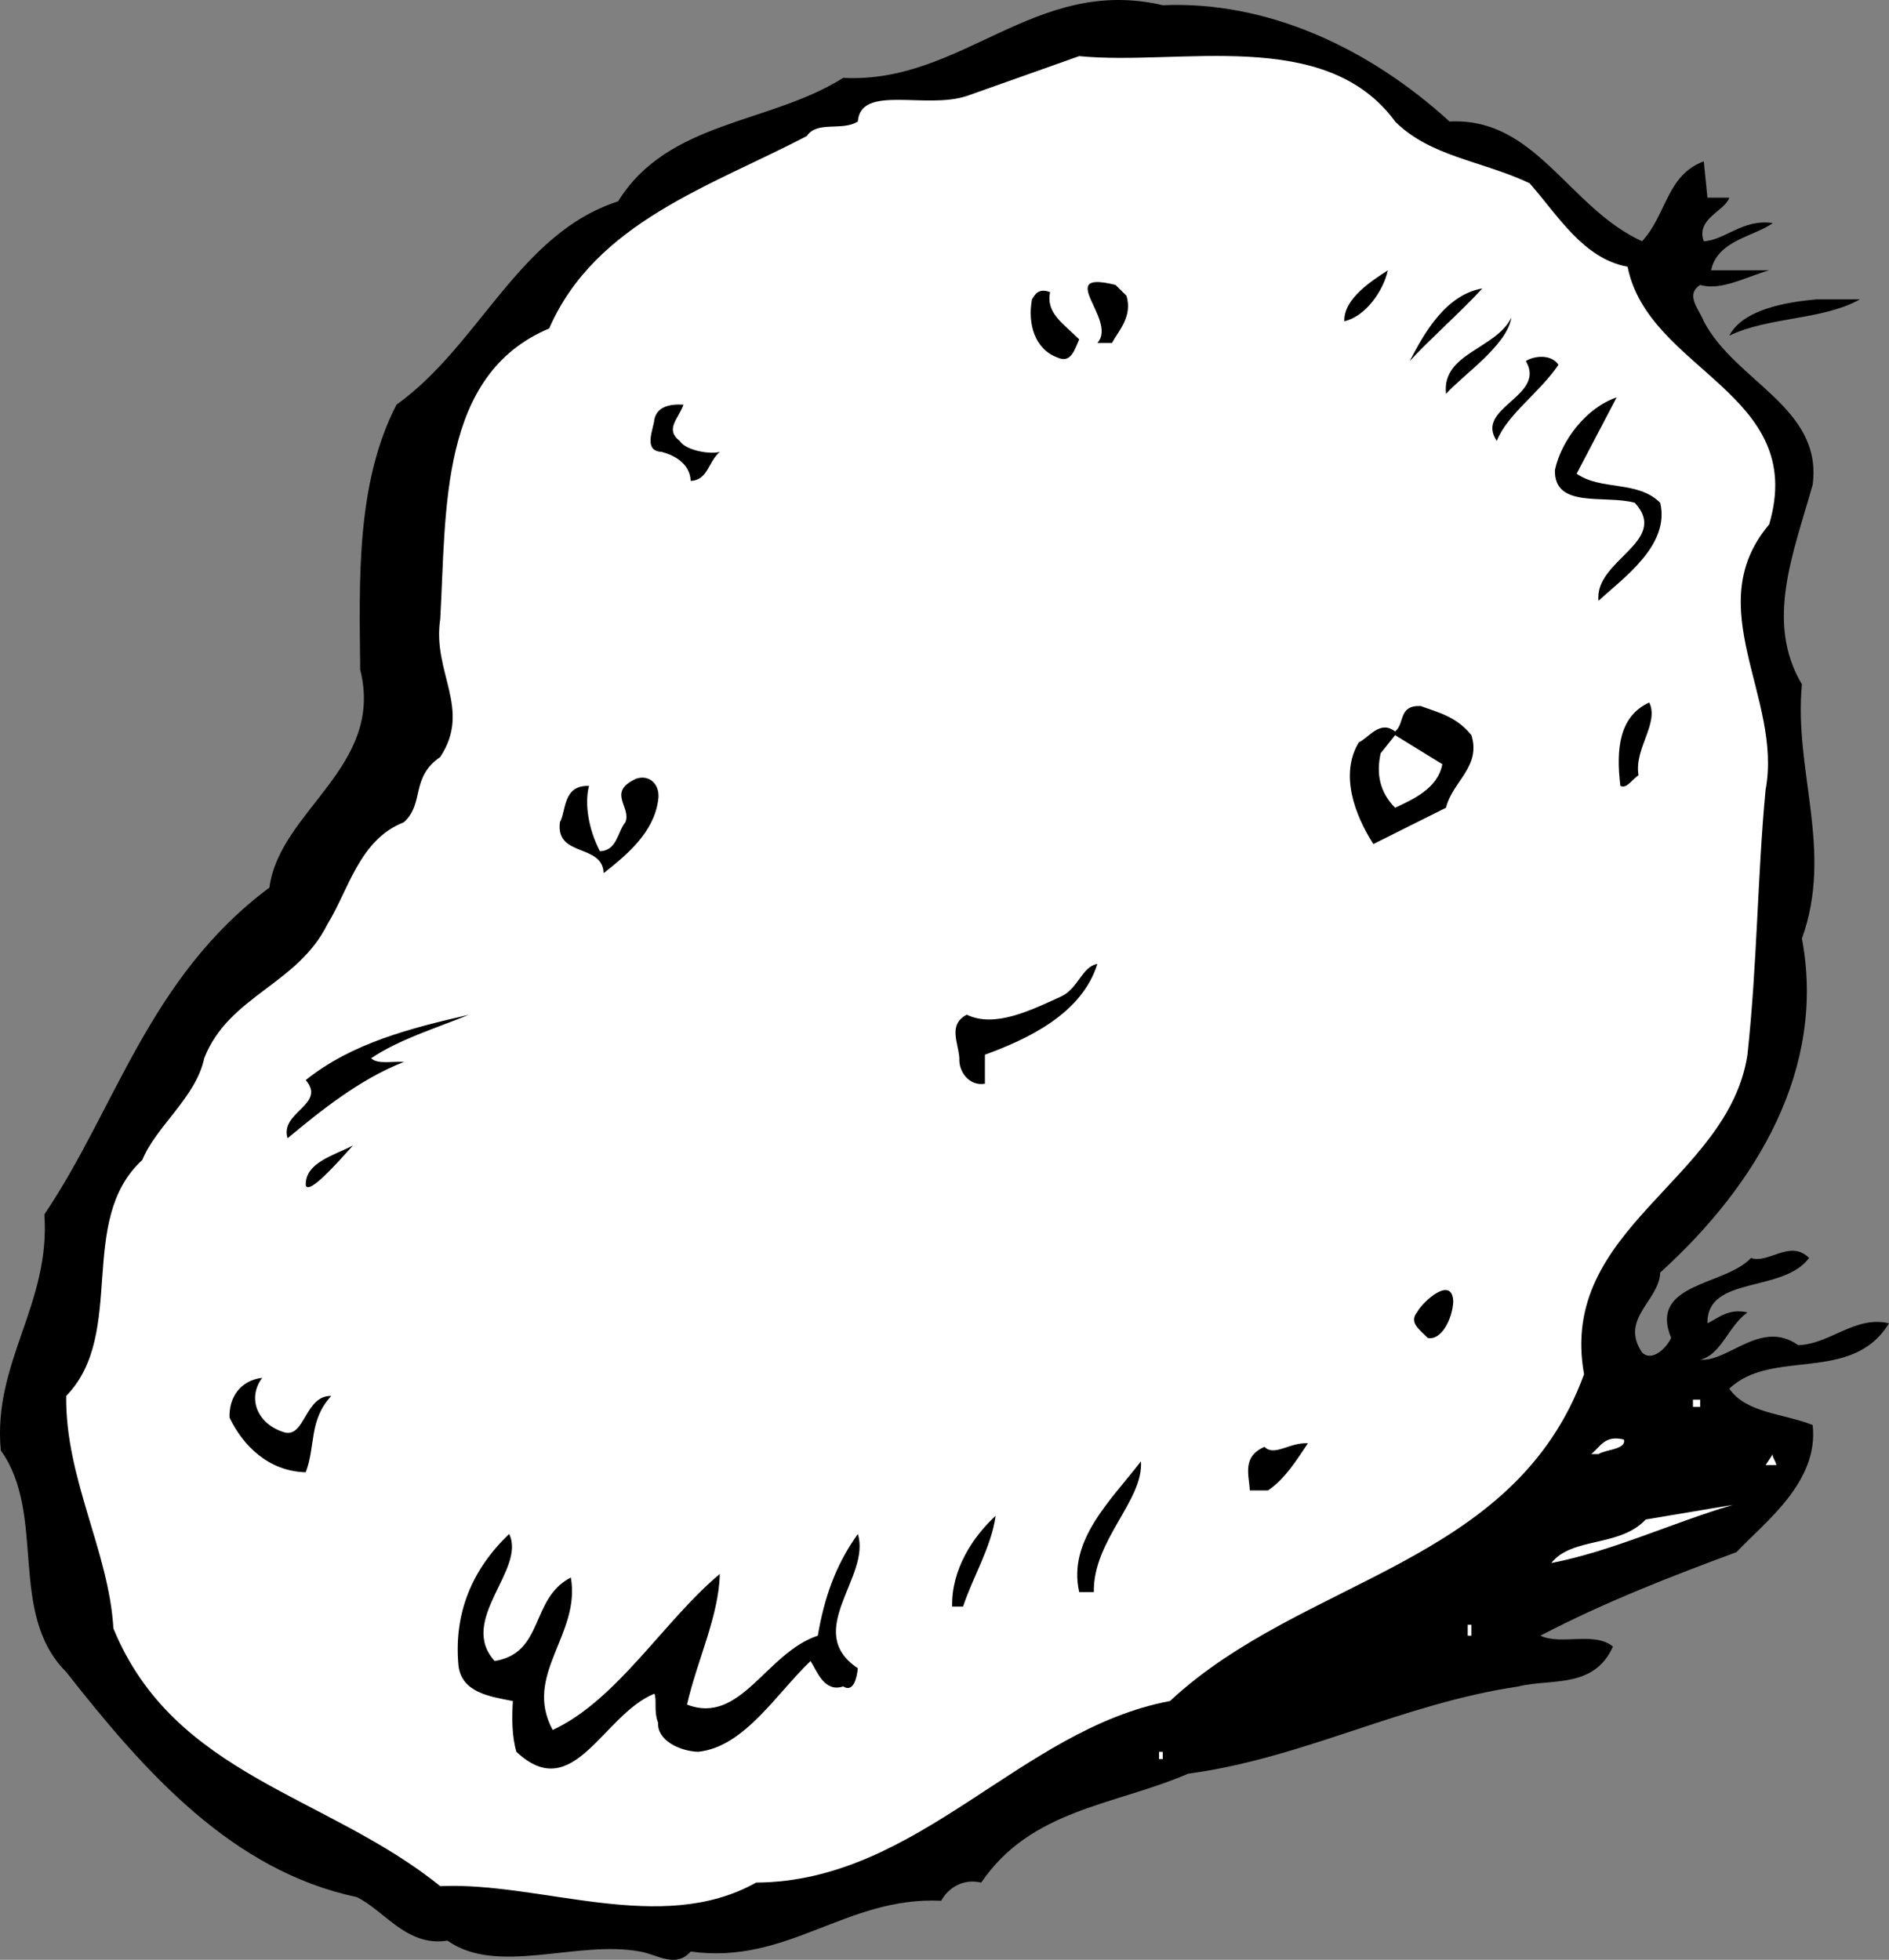
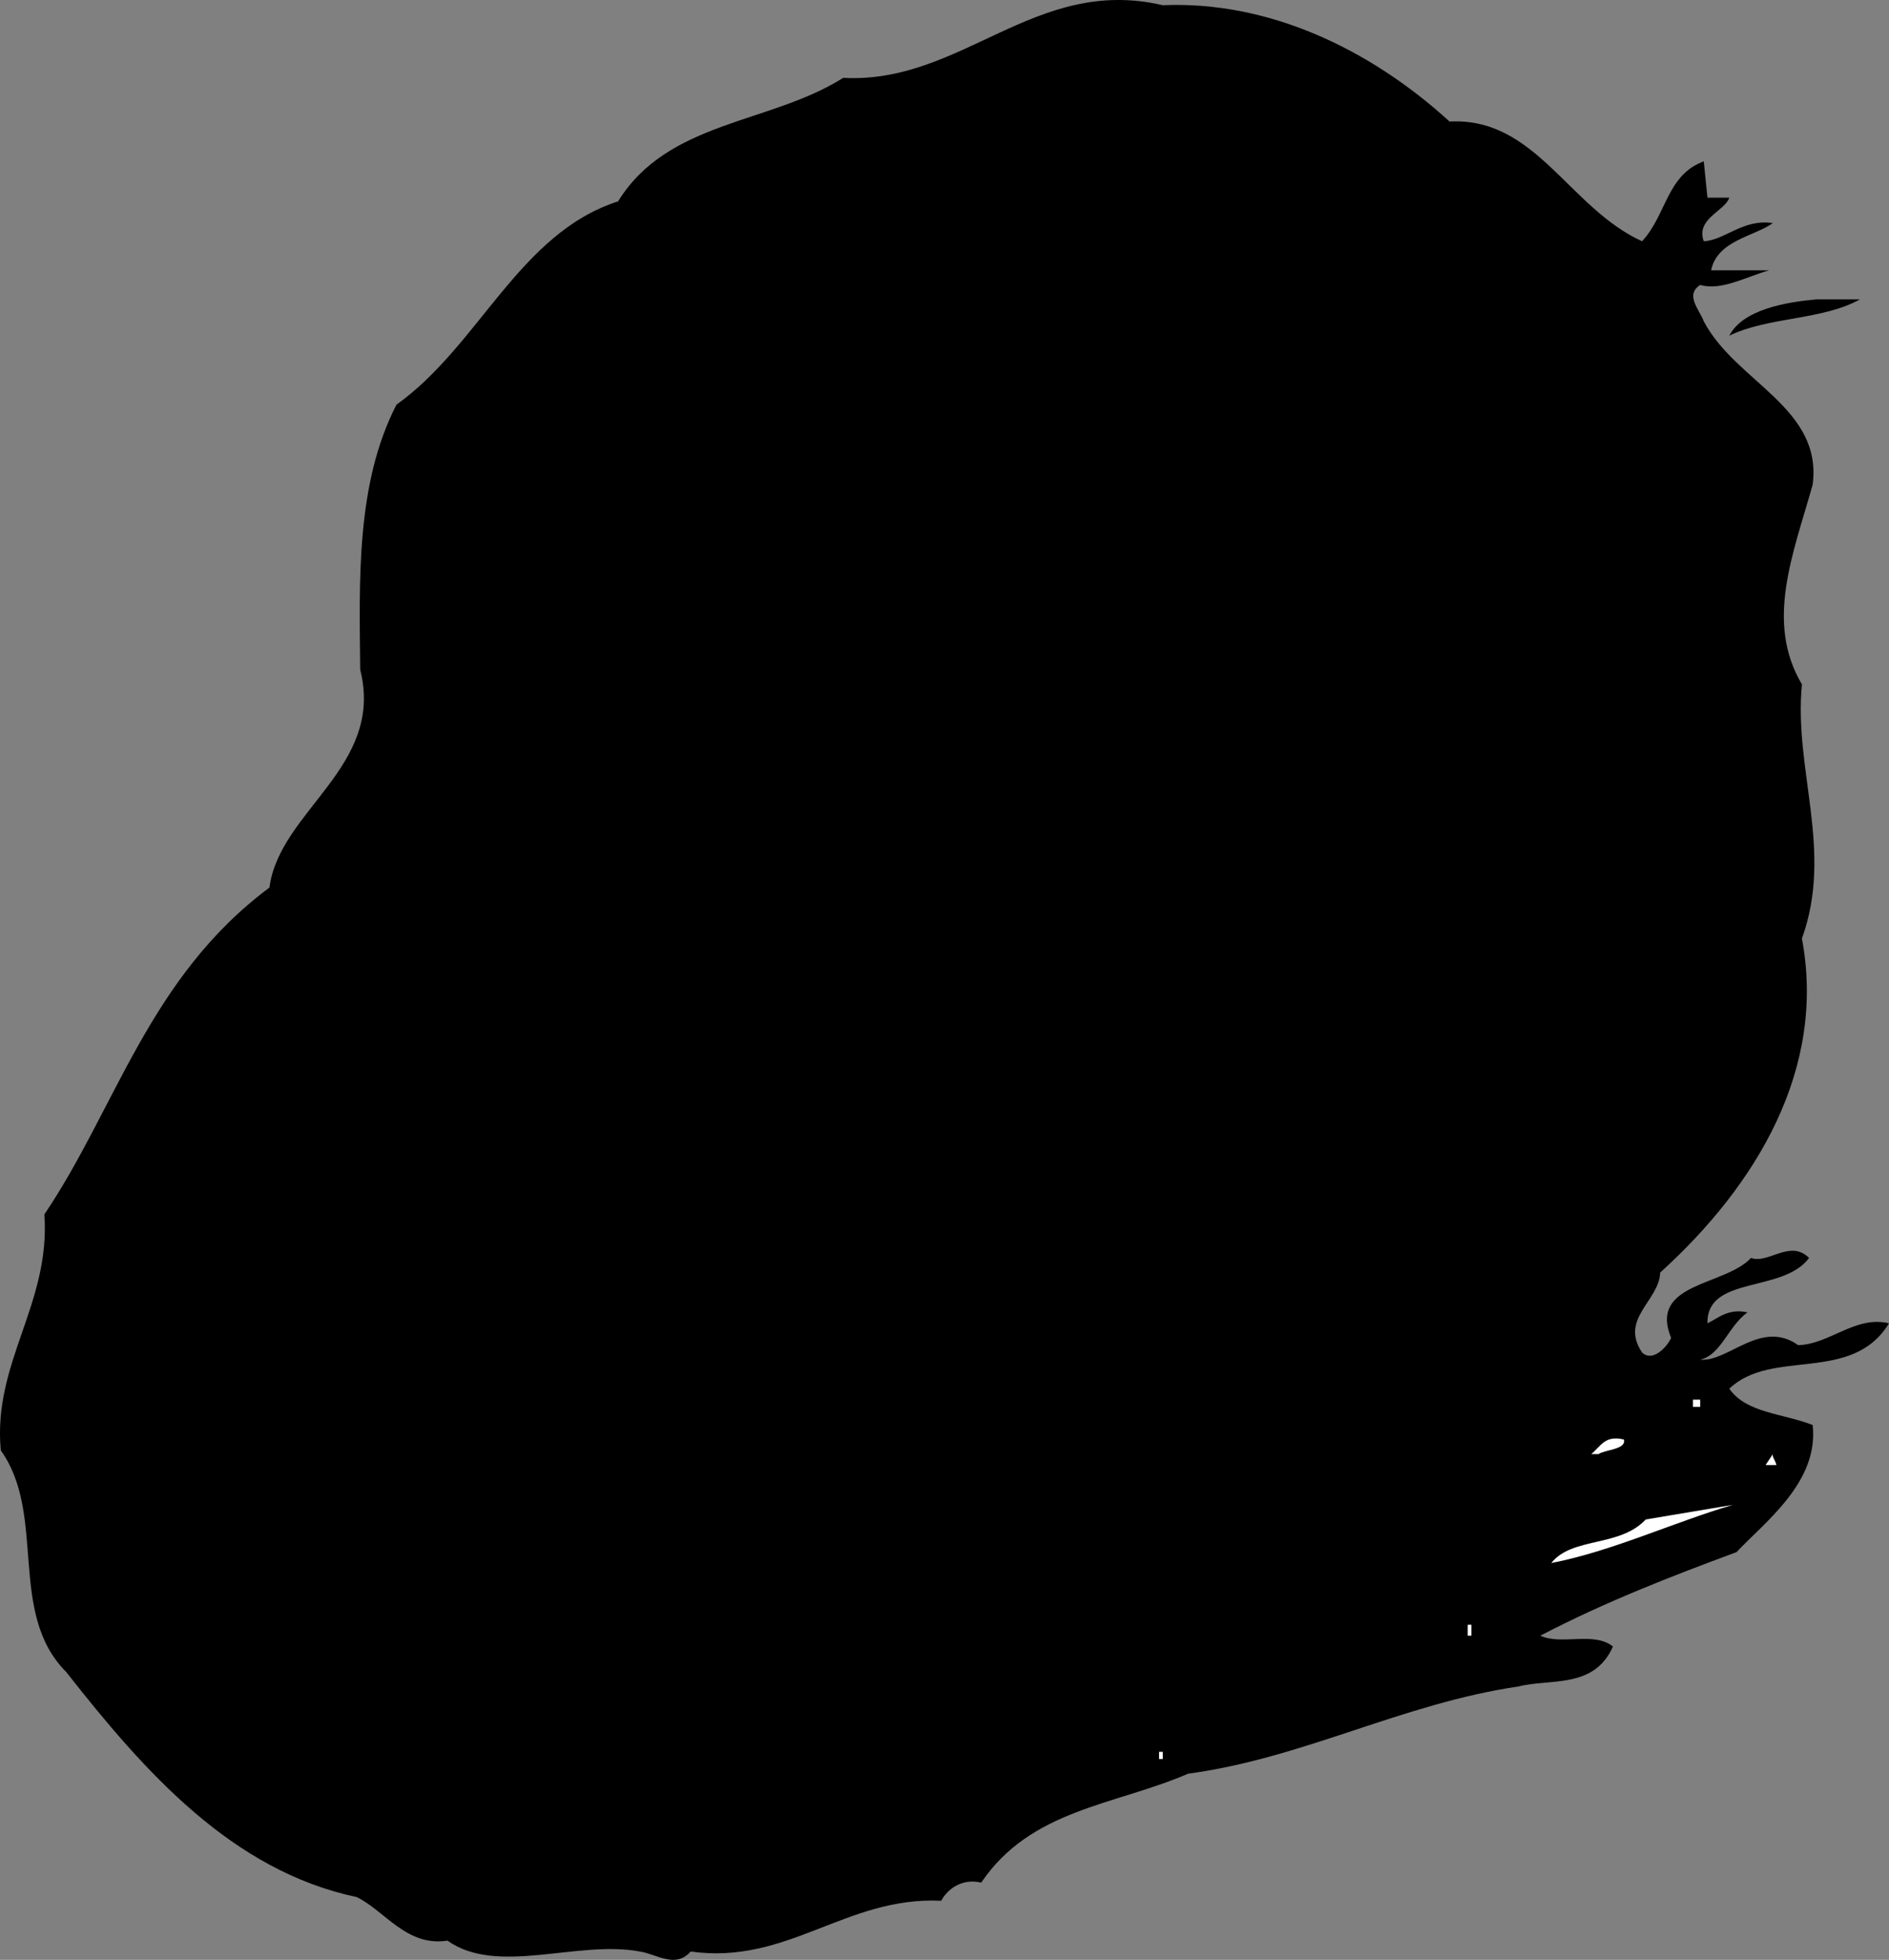
<svg xmlns="http://www.w3.org/2000/svg" width="52.022" height="53.974">
  <rect width="100%" height="100%" fill="#808080" stroke="none" />
  <path d="M39.92 3.347c2.375-.125 3.278 2.375 5.301 3.297.676-.723.676-1.825 1.7-2.2l.101 1h.602c-.125.375-.926.575-.704 1.2.579-.024 1.079-.625 1.903-.5-.528.375-1.528.476-1.7 1.3h1.598c-.625.176-1.324.575-1.898.403-.426.273-.028.672.097 1 .875 1.672 3.278 2.375 3 4.5-.523 1.875-1.324 3.773-.296 5.5-.227 2.375.875 4.574 0 7 .671 3.574-1.227 6.773-3.903 9.199-.023.773-1.125 1.273-.5 2.2.278.273.676-.126.801-.4-.625-1.527 1.477-1.425 2.2-2.202.476.175 1.073-.524 1.6 0-.726.976-2.823.476-2.8 1.8.273-.125.574-.425 1.102-.3-.528.375-.727 1.175-1.301 1.3.773.075 1.676-1.125 2.699-.398.875-.027 1.574-.824 2.5-.602-1.023 1.676-3.227.676-4.398 1.801.472.676 1.472.676 2.296 1 .176 1.574-1.324 2.676-2.097 3.5-1.824.676-3.625 1.375-5.403 2.301.579.273 1.477-.125 2 .3-.523 1.173-1.722.876-2.597 1.098-3.227.477-5.926 1.977-9.102 2.403-2.023.875-4.324.972-5.699 3-.523-.125-.926.172-1.102.5-2.625-.125-4.222 1.773-6.898 1.398-.426.477-.926.074-1.398 0-1.727-.324-3.926.676-5.301-.3-1.125.175-1.727-.825-2.5-1.2-3.426-.726-5.824-3.426-8-6.199-1.625-1.625-.528-4.324-1.801-6.102-.227-2.425 1.375-4.023 1.2-6.5 1.976-2.925 2.874-6.523 6.198-9 .278-2.125 3.176-3.324 2.5-6-.023-2.425-.125-5.125 1-7.3 2.278-1.625 3.375-4.723 6.102-5.598 1.375-2.227 4.176-2.125 6.2-3.402 3.277.175 5.277-2.825 8.8-2 2.875-.125 5.676 1.175 7.898 3.203" />
-   <path fill="#fff" d="M38.42 3.347c.977.972 2.375 1.074 3.704 1.699.773.875 1.472 2.074 2.699 2.3.574 2.876 4.972 3.473 3.898 7.098-1.926 2.278.375 4.778-.097 7.301-.227 2.375-.227 4.774-.5 7.301-.528 3.473-5.227 4.773-4.5 8.8-1.926 5.274-7.727 5.575-11.403 9-4.125.774-6.926 4.973-11.398 5-2.625 1.473-5.926-.027-8.7.098-3.124-2.523-7.328-3.023-9-7.097-.124-2.125-1.328-4.125-1.3-6.403 1.676-1.722.273-4.824 2.097-6.5.375-.925 1.477-1.722 1.704-2.8.671-1.723 2.574-2.024 3.398-3.7.574-.925.875-2.324 2.102-2.8.574-.524.171-1.223 1-1.797.875-1.328-.227-2.328 0-3.801.171-3.027-.028-6.727 3-8 1.273-2.926 4.472-3.926 7.097-5.3.278-.427.977-.126 1.403-.4.074-1.027 1.875-.327 3-.702l3.097-1.098c2.778.273 6.778-.824 8.7 1.8" />
  <path d="M38.221 7.444c-.125.575-.625 1.278-1.199 1.403-.023-.625.773-1.125 1.2-1.403m-7.2.7c.176.578-.227.976-.398 1.3h-.403c.574-.625-1.222-2.023.5-1.597l.301.297m9.801-.2c-.625.676-1.528 1.477-2 2 .375-.722.972-1.824 2-2M29.721 9.347c-.125.273-.222.672-.597.5-.625-.227-.829-.926-.704-1.602.079-.125.176-.324.5-.199-.125.574.375.875.801 1.3m21.5-1.101c-1.023.574-2.523.477-3.597 1 .375-.726 1.574-.926 2.398-1h1.2m-11.399 2.602c-.125-1.125 1.375-1.227 1.8-2.102-.124.774-1.328 1.574-1.8 2.102m3.097-.801c-.523.773-1.421 1.375-1.699 2.098-.625-.922 1.375-1.223.801-2.2.176-.125.676-.222.898.102m.5 3c.676.473 1.676.176 2.301.8.278 1.173-1.023 2.075-1.699 2.7-.125-1.125 1.977-1.625 1-2.7-.824-.226-2.227.173-2.2-.902.177-.824.876-1.722 1.7-2l-1.102 2.102m-24.597-1.902c-.125.375-.528.675-.102 1 .176.277.875.375 1.102.3-.324.278-.324.778-.801.801-.023-.523-.523-.726-.8-.8-.524-.024-.223-.626-.2-.899.074-.324.375-.426.8-.402m26.302 10.203c-.227.172-.329.375-.5.297-.125-1.024-.028-1.922.796-2.297.278.574-.421 1.273-.296 2m-4.602-1.102c.273.875-.523 1.274-.7 2l-2 1c-.527-.824-.925-1.926-.402-2.8.278-.126.579-.626 1-.301.278-.223.079-.723.704-.7.472.176.972.278 1.398.801" />
-   <path fill="#fff" d="M39.721 21.046c-.125.676-.824.973-1.3 1.2-.422-.427-.524-.927-.399-1.5l.398-.5 1.301.8" />
  <path d="M18.124 22.046c-.125.875-.829 1.473-1.5 2-.028-.824-1.329-.426-1.204-1.402.176-.325.079-1.024.801-1-.125.476-.023 1.175.301 1.8.477-.023.477-.523.7-.8.175-.422-.524-.825.3-1.2.375-.125.676.176.602.602m12.097 4.5c-.426 1.375-1.926 2.074-3.097 2.5v.8c-.426.075-.727-.327-.704-.702-.023-.422-.324-.922.204-1.2.773.375 1.773-.125 2.597-.5.477-.222.574-.824 1-.898M12.92 27.944c-.921.375-1.921.676-2.699 1.2.176.175.574.078.903.101-1.227.477-2.329 1.375-3.204 2.102-.222-.727 1.079-.926.5-1.602 1.278-1.023 2.875-1.426 4.5-1.8m-3.199 3.601c-.426.473-1.222 1.375-1.3 1.098-.024-.625.777-.825 1.3-1.098m30.301 4.301c-.023.472-.324 1.074-.7 1-.226-.227-.527-.426-.3-.703.176-.325.977-1.024 1-.297M7.221 37.944c-.426.575-.125 1.278.602 1.5.574.176.574-1.023 1.3-1-.624.676-.425 1.375-.703 2.102-1.023-.027-1.722-.727-2.097-1.5-.028-.527.273-1.027.898-1.102" />
  <path fill="#fff" d="M46.624 38.745h.199v-.199h-.2v.2m-1.902.898c.074.277-.523.277-.699.402h-.2c.274-.227.376-.527.9-.402" />
-   <path d="M36.022 39.745c-.324.477-.625.977-1.102 1.301h-.5c-.023-.426-.222-.926.403-1.2.273.274.676-.124 1.199-.1" />
  <path fill="#fff" d="M48.92 40.347h-.296l.199-.301c-.028.074.074.176.097.3" />
  <path d="M30.124 43.847h-.403c-.324-1.426.875-2.528 1.7-3.602.078 1.074-1.325 2.176-1.297 3.602" />
  <path fill="#fff" d="M42.721 43.046c.574-.727 1.875-.426 2.602-1.2l2.398-.402c-1.625.477-3.324 1.278-5 1.602" />
  <path d="M27.42 41.745c-.125.875-.625 1.676-.898 2.5h-.3c-.024-1.023.573-1.926 1.198-2.5m-13.796 4c1.375-.226.972-1.726 2.097-2.3.278 1.574-1.324 2.675-.5 4.199 1.778-.825 3.074-3.024 4.602-4.297-.028 1.172-.625 2.375-.903 3.597 1.477.575 2.176-1.425 3.602-1.898.176-1.027.477-1.926 1.102-2.8.375 1.175-1.528 2.675 0 3.698-.028.278-.125.676-.403.5-.523.176-.722-.425-.898-.699-.926.875-1.824 2.375-3.102 2.5-.523-.023-1.125-.324-1.097-.8-.125-.325-.028-.626-.102-.801-1.426.578-2.227 3.078-3.8 1.601-.126-.426-.126-.926-.098-1.398-.625-.125-1.426-.227-1.5-1-.125-1.426.375-2.625 1.398-3.602.477.977-1.426 2.375-.398 3.5" />
  <path fill="#fff" d="M40.42 45.046h.102v-.3h-.102v.3m-8.5 3.398h.102v-.199h-.102v.2" />
</svg>